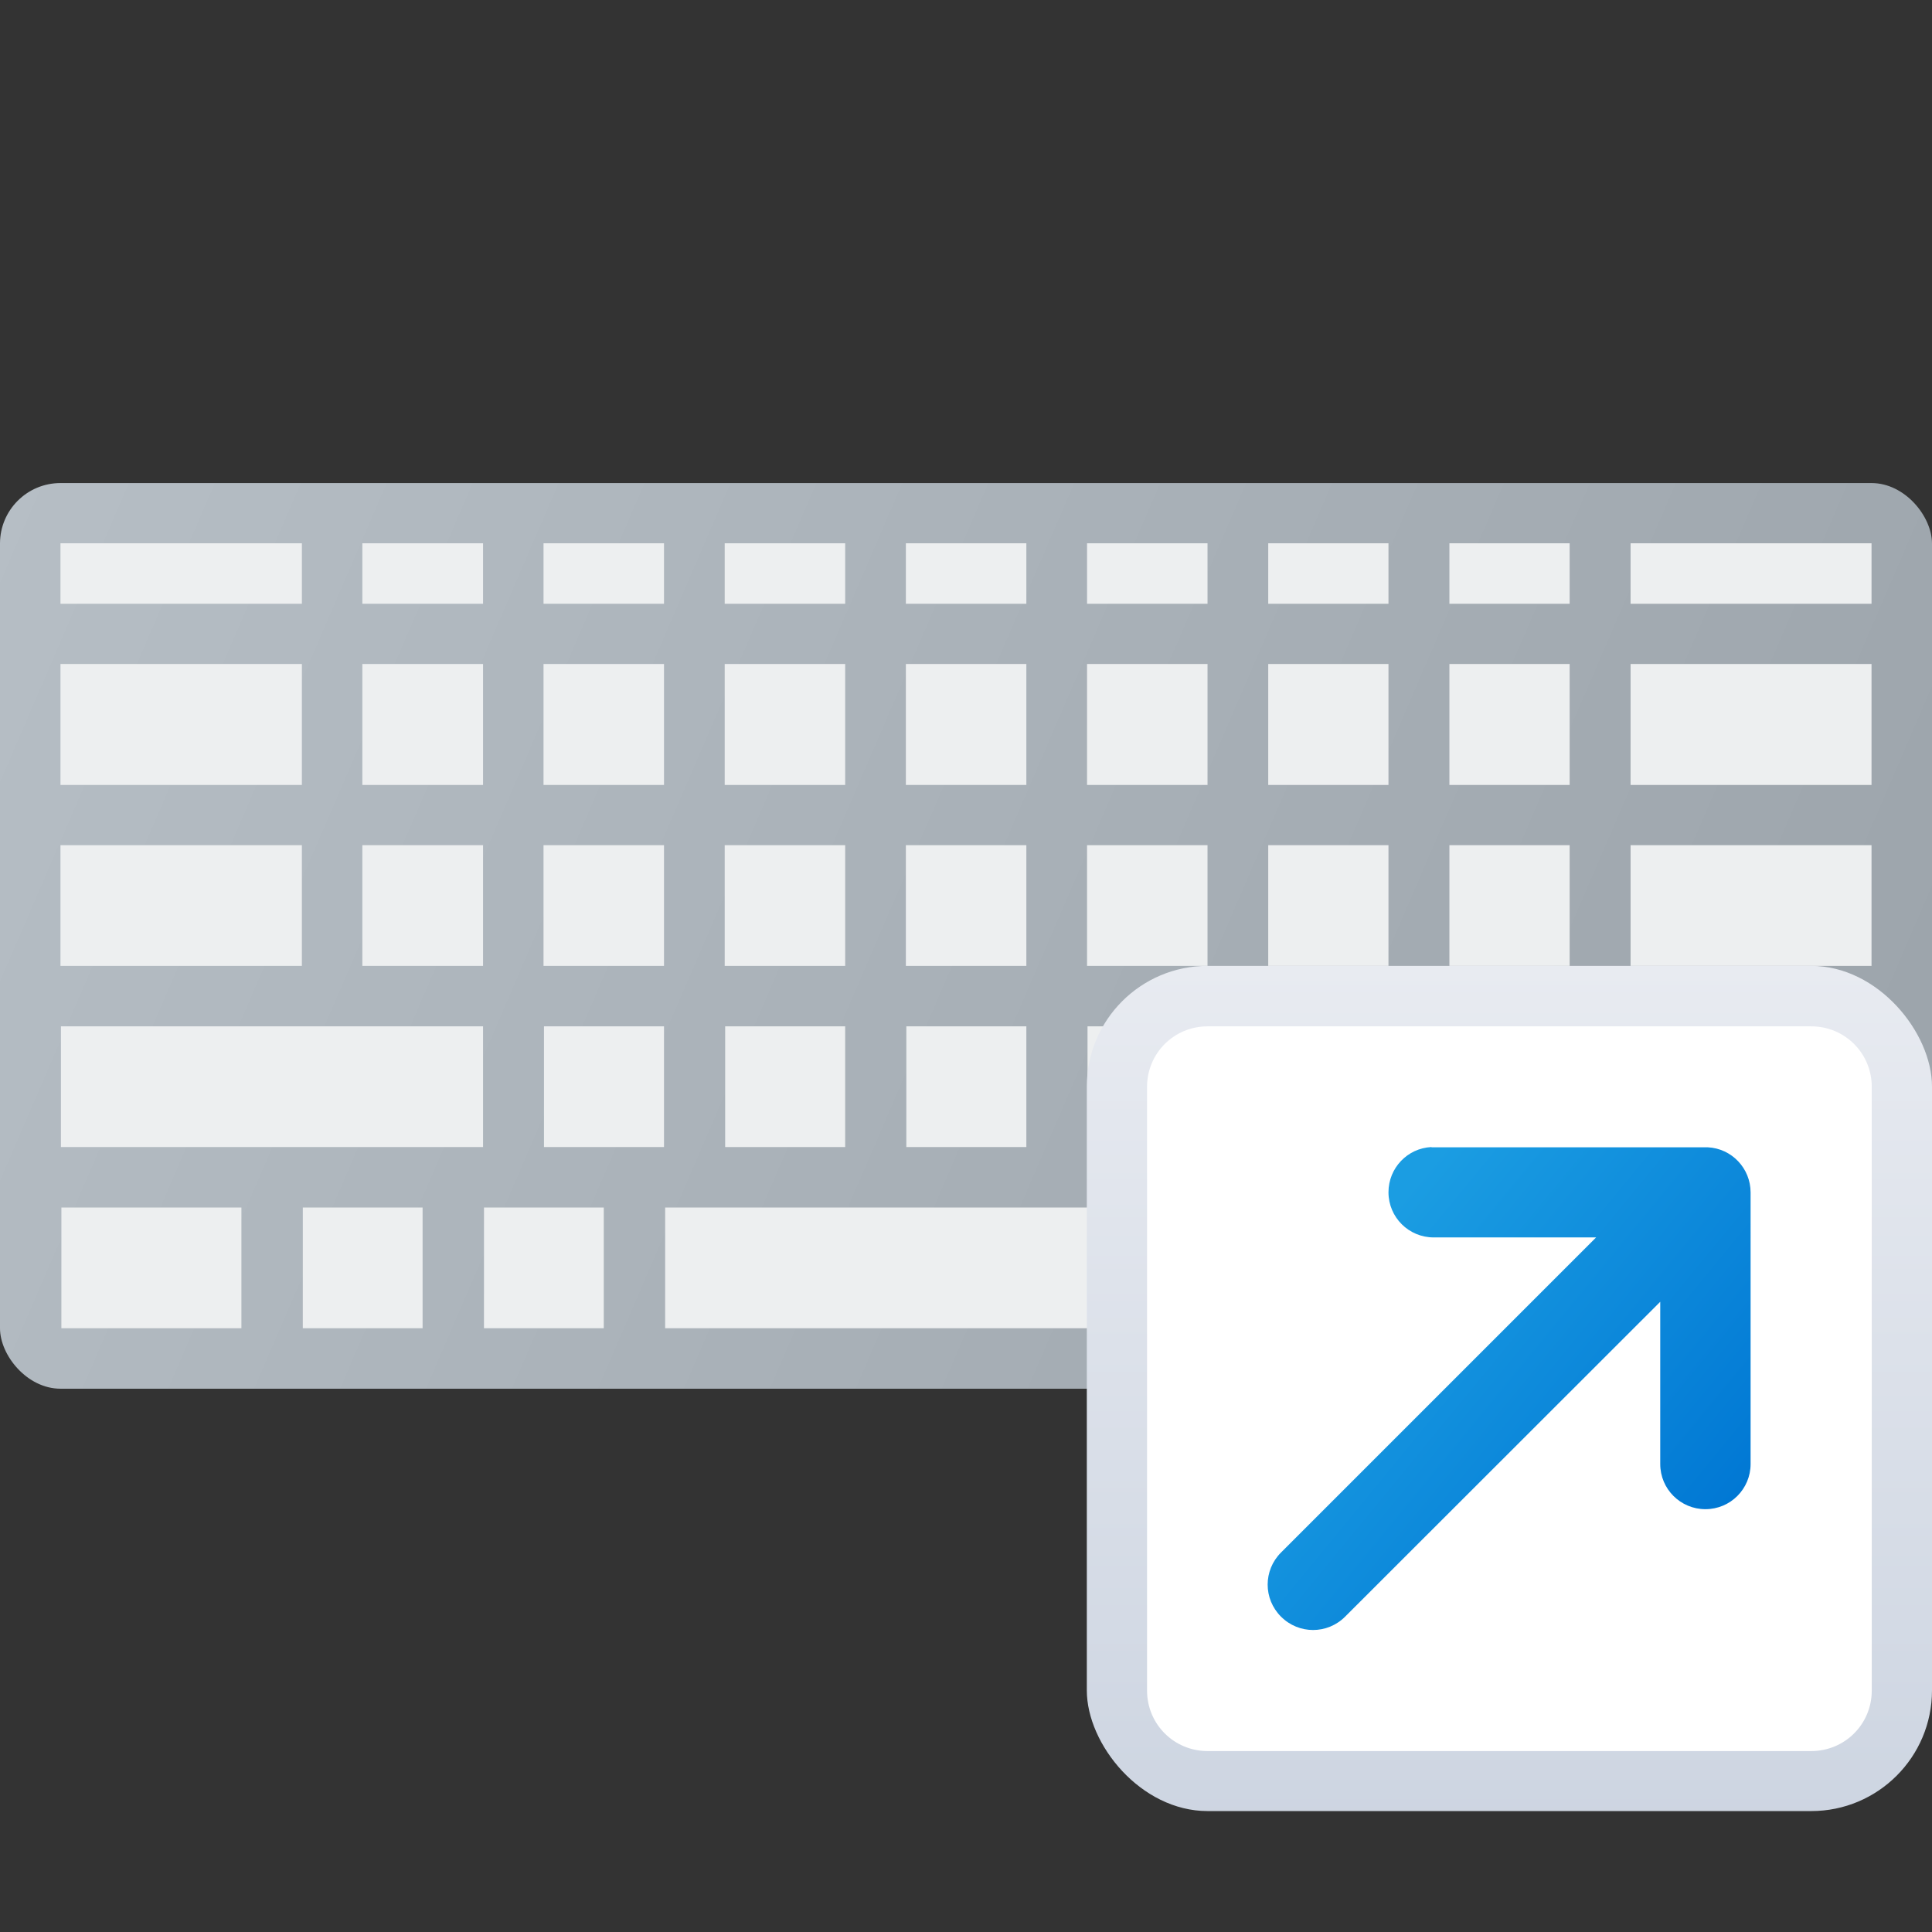
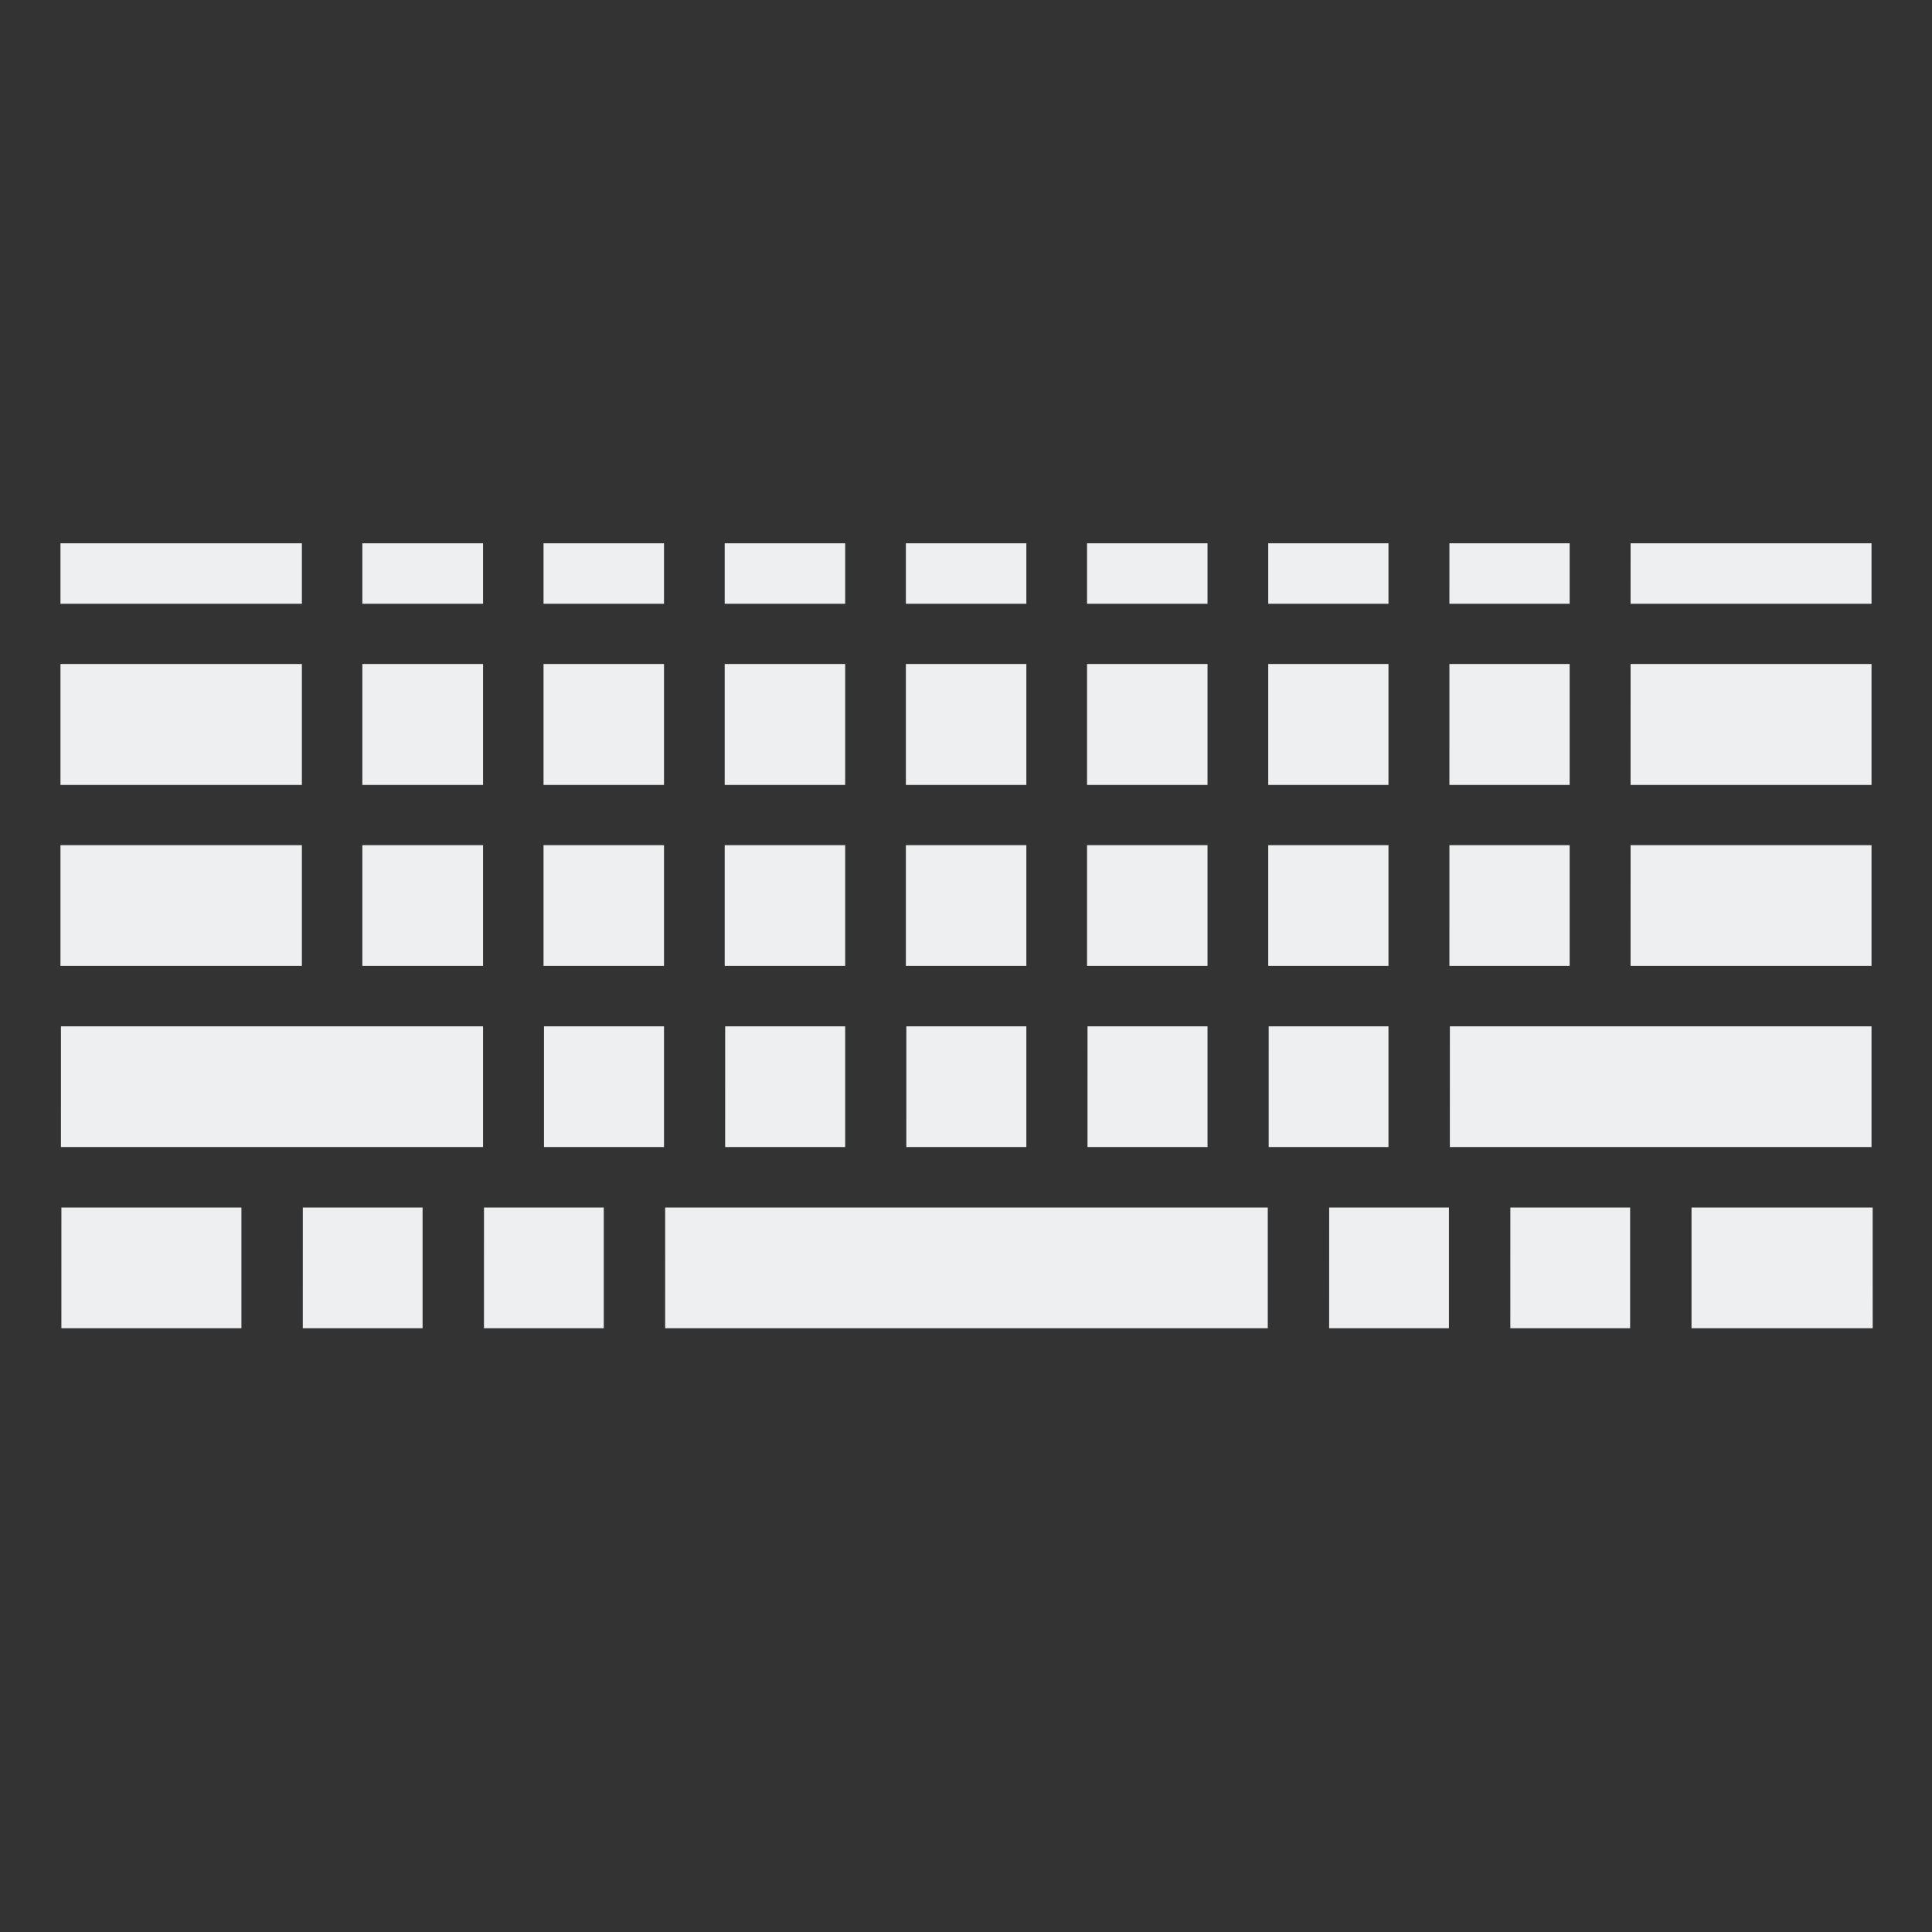
<svg xmlns="http://www.w3.org/2000/svg" xmlns:ns1="http://www.inkscape.org/namespaces/inkscape" xmlns:ns2="http://sodipodi.sourceforge.net/DTD/sodipodi-0.dtd" xmlns:xlink="http://www.w3.org/1999/xlink" width="32" height="32" viewBox="0 0 8.467 8.467" version="1.1" id="svg5" ns1:version="1.1.2 (0a00cf5339, 2022-02-04, custom)" ns2:docname="cs-keyboard.svg">
  <rect x="0" y="0" width="8.467" height="8.467" fill="#333333" stroke="none" />
  <ns2:namedview id="namedview7" pagecolor="#ffffff" bordercolor="#666666" borderopacity="1.0" ns1:pageshadow="2" ns1:pageopacity="0.0" ns1:pagecheckerboard="0" ns1:document-units="px" showgrid="false" units="px" height="64px" ns1:zoom="17.655572" ns1:cx="16.198852" ns1:cy="17.699795" ns1:window-width="1920" ns1:window-height="1028" ns1:window-x="0" ns1:window-y="0" ns1:window-maximized="1" ns1:current-layer="svg5" showguides="false" />
  <defs id="defs2">
    <linearGradient ns1:collect="always" id="linearGradient23571">
      <stop style="stop-color:#b6bec5;stop-opacity:1;" offset="0" id="stop23567" />
      <stop style="stop-color:#9ba3aa;stop-opacity:1" offset="1" id="stop23569" />
    </linearGradient>
    <linearGradient ns1:collect="always" xlink:href="#linearGradient23571" id="linearGradient23573" x1="0.529" y1="5.027" x2="19.579" y2="13.6" gradientUnits="userSpaceOnUse" gradientTransform="matrix(0.444,0,0,0.463,-0.235,-0.211)" />
    <linearGradient ns1:collect="always" xlink:href="#linearGradient8163" id="linearGradient8165" x1="5.745" y1="8.309" x2="5.745" y2="19.348" gradientUnits="userSpaceOnUse" gradientTransform="matrix(0.379,0,0,0.431,5.231,0.649)" />
    <linearGradient ns1:collect="always" id="linearGradient8163">
      <stop style="stop-color:#e8ebf1;stop-opacity:1;" offset="0" id="stop8159" />
      <stop style="stop-color:#c6cfdd;stop-opacity:1" offset="1" id="stop8161" />
    </linearGradient>
    <linearGradient ns1:collect="always" xlink:href="#linearGradient2733" id="linearGradient2735" x1="10.259" y1="6.741" x2="16" y2="11.455" gradientUnits="userSpaceOnUse" gradientTransform="matrix(0.265,0,0,0.265,3.439,3.44)" />
    <linearGradient ns1:collect="always" id="linearGradient2733">
      <stop style="stop-color:#1b9de2;stop-opacity:1;" offset="0" id="stop2729" />
      <stop style="stop-color:#0178d4;stop-opacity:1" offset="1" id="stop2731" />
    </linearGradient>
  </defs>
-   <rect style="fill:url(#linearGradient23573);fill-opacity:1;stroke-width:0.12;stroke-linejoin:round" id="rect858" width="8.467" height="3.969" x="0" y="2.117" ry="0.265" />
  <path id="rect848" style="fill:#edeff0;stroke-width:0.265" d="M 0.265,2.381 V 2.646 H 1.323 V 2.381 Z m 1.323,0 V 2.646 H 2.117 V 2.381 Z m 0.794,0 V 2.646 H 2.91 V 2.381 Z m 0.794,0 V 2.646 H 3.704 V 2.381 Z m 0.794,0 V 2.646 H 4.498 V 2.381 Z m 0.794,0 V 2.646 H 5.292 V 2.381 Z m 0.794,0 V 2.646 H 6.085 V 2.381 Z m 0.794,0 V 2.646 H 6.879 V 2.381 Z m 0.794,0 V 2.646 H 8.202 V 2.381 Z M 0.265,2.91 V 3.44 H 1.323 V 2.91 Z m 1.323,0 V 3.44 H 2.117 V 2.91 Z m 0.794,0 V 3.44 H 2.91 V 2.91 Z m 0.794,0 V 3.44 H 3.704 V 2.91 Z m 0.794,0 V 3.44 H 4.498 V 2.91 Z m 0.794,0 V 3.44 H 5.292 V 2.91 Z m 0.794,0 V 3.44 H 6.085 V 2.91 Z m 0.794,0 V 3.44 H 6.879 V 2.91 Z m 0.794,0 V 3.44 H 8.202 V 2.91 Z M 0.265,3.704 V 4.233 H 1.323 V 3.704 Z m 1.323,0 V 4.233 H 2.117 V 3.704 Z m 0.794,0 V 4.233 H 2.91 V 3.704 Z m 0.794,0 V 4.233 H 3.704 V 3.704 Z m 0.794,0 V 4.233 H 4.498 V 3.704 Z m 0.794,0 V 4.233 H 5.292 V 3.704 Z m 0.794,0 V 4.233 H 6.085 V 3.704 Z m 0.794,0 V 4.233 H 6.879 V 3.704 Z m 0.794,0 V 4.233 H 8.202 V 3.704 Z m -6.879,0.794 V 5.027 H 2.117 V 4.498 Z m 2.117,0 V 5.027 H 2.91 V 4.498 Z m 0.794,0 V 5.027 H 3.704 V 4.498 Z m 0.794,0 V 5.027 H 4.498 V 4.498 Z m 0.794,0 V 5.027 H 5.292 V 4.498 Z m 0.794,0 V 5.027 H 6.085 V 4.498 Z m 0.794,0 V 5.027 H 8.202 V 4.498 Z m -6.085,0.794 V 5.821 H 1.058 V 5.292 Z m 1.058,0 V 5.821 H 1.852 V 5.292 Z m 0.794,0 V 5.821 H 2.646 V 5.292 Z m 0.794,0 V 5.821 H 5.556 V 5.292 Z m 2.91,0 V 5.821 H 6.35 V 5.292 Z m 0.794,0 V 5.821 H 7.144 V 5.292 Z m 0.794,0 v 0.529 h 0.794 V 5.292 Z" />
-   <rect style="fill:url(#linearGradient8165);fill-opacity:1;stroke-width:0.107;stroke-linejoin:round" id="rect858-6" height="3.704" x="4.763" y="4.233" width="3.704" ry="0.529" />
-   <path id="rect964" style="fill:#ffffff;stroke-width:0.265;stroke-linejoin:round" d="M 5.292,4.498 H 7.938 c 0.147,0 0.265,0.118 0.265,0.265 v 2.646 c 0,0.147 -0.118,0.265 -0.265,0.265 H 5.292 c -0.147,0 -0.265,-0.118 -0.265,-0.265 V 4.763 c 0,-0.147 0.118,-0.265 0.265,-0.265 z" ns2:nodetypes="sssssssss" />
-   <path id="rect1721" style="fill:url(#linearGradient2735);fill-opacity:1;stroke-width:0.324;stroke-linejoin:round" d="m 6.273,5.027 c -0.105,0.005 -0.188,0.092 -0.188,0.198 0,0.11 0.089,0.198 0.198,0.198 h 0.712 l -1.381,1.381 c -0.078,0.078 -0.078,0.203 0,0.281 0.078,0.078 0.203,0.078 0.281,0 L 7.276,5.705 v 0.711 c 0,0.11 0.089,0.198 0.198,0.198 0.11,0 0.198,-0.089 0.198,-0.198 V 5.236 c 1.709e-4,-0.003 0,-0.007 0,-0.01 0,-0.106 -0.083,-0.193 -0.188,-0.198 -0.003,-1.708e-4 -0.007,0 -0.01,0 H 7.464 6.284 c -0.003,0 -0.007,-1.708e-4 -0.01,-3e-7 z" ns2:nodetypes="cssccsccssscssscsc" />
</svg>